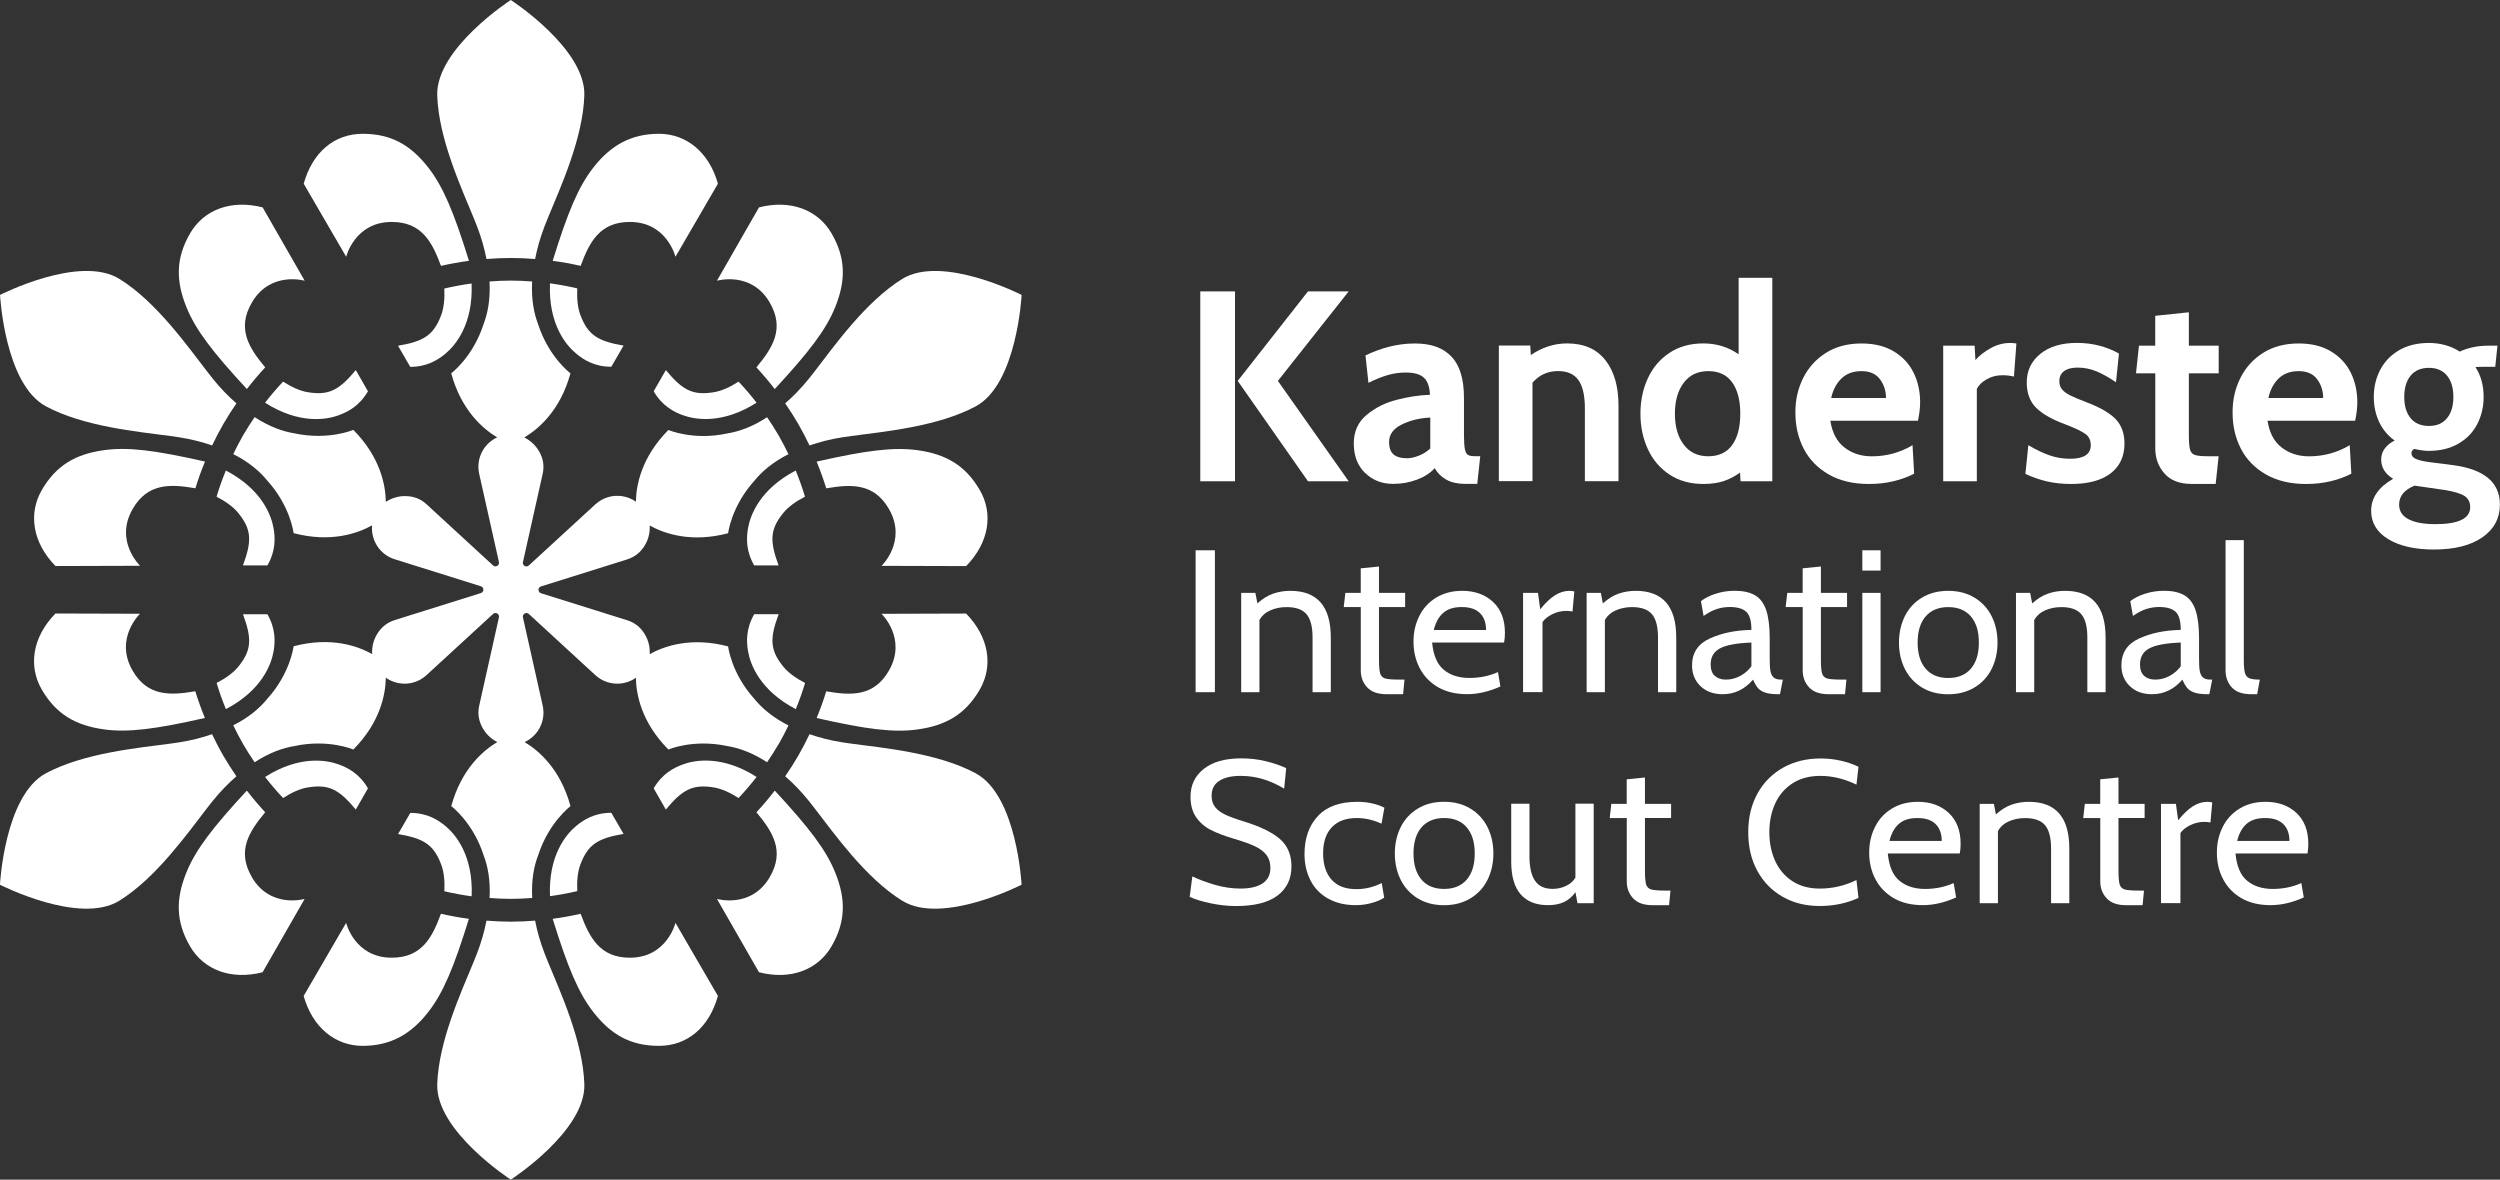
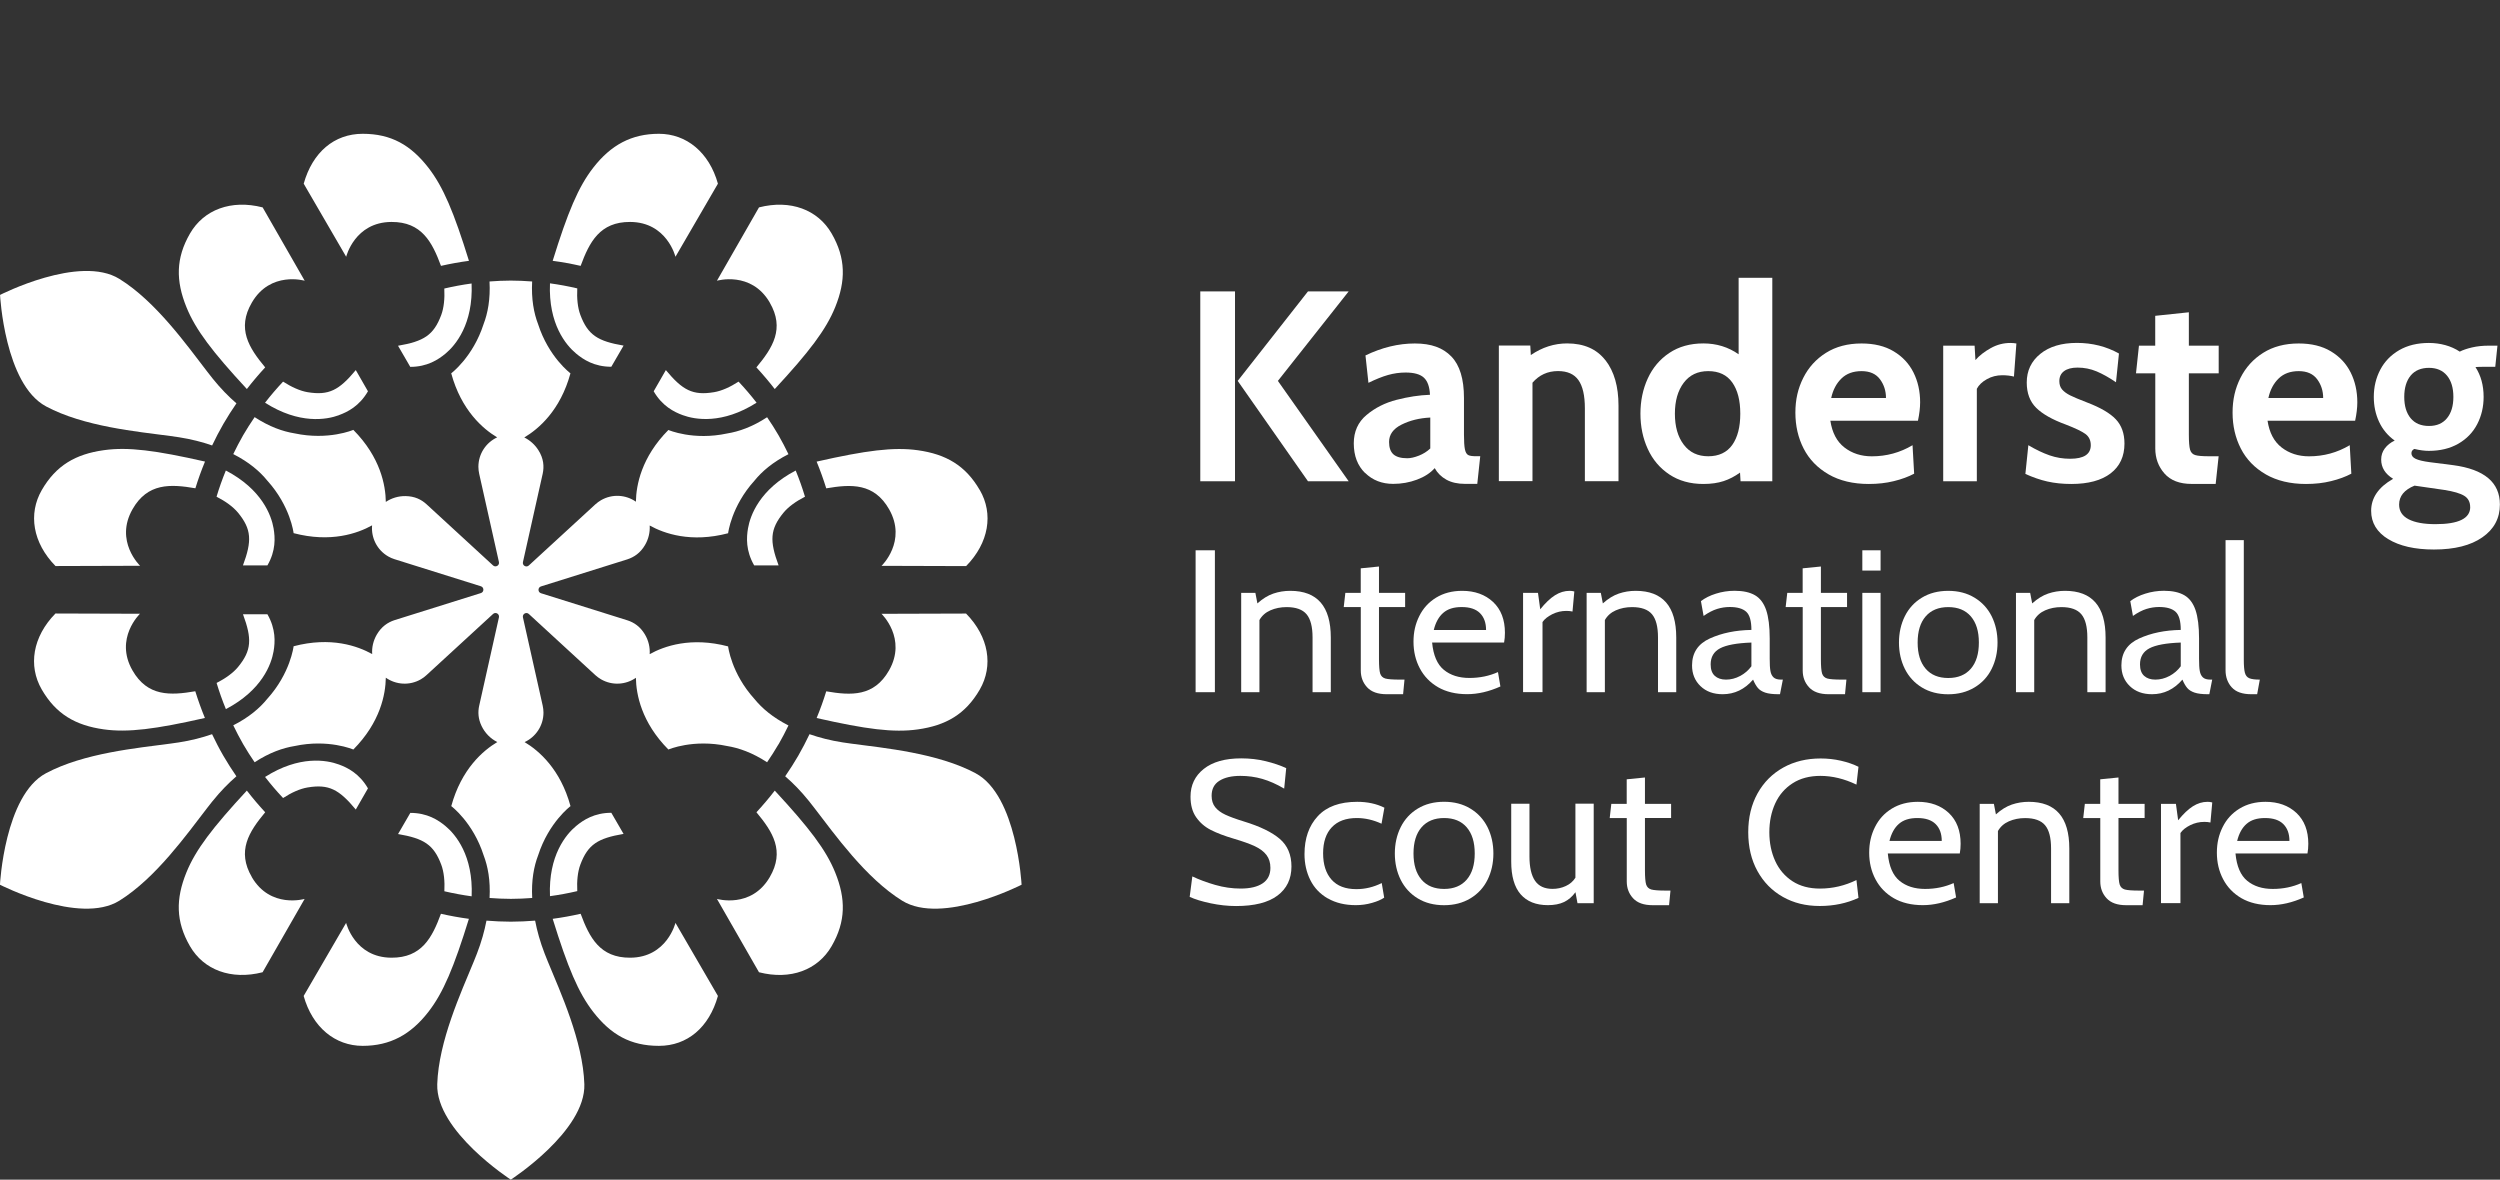
<svg xmlns="http://www.w3.org/2000/svg" id="Layer_2" viewBox="0 0 480.97 226.95">
  <rect x="0" y="0" width="480.97" height="226.95" fill="#333333" stroke="none" />
  <defs>
    <style>.cls-1{fill:#fff;}</style>
  </defs>
  <g id="Layer_1-2">
    <g>
      <g>
        <path class="cls-1" d="m230.92,56.06h6.68v36.53h-6.68v-36.53Zm7.2,17.22l13.52-17.22h7.83l-13.62,17.22,13.62,19.31h-7.83l-13.52-19.31Z" />
        <path class="cls-1" d="m262.62,91c-1.44-1.41-2.17-3.31-2.17-5.71,0-2.26.82-4.08,2.45-5.45,1.63-1.37,3.57-2.35,5.79-2.92,2.23-.57,4.37-.9,6.42-.97-.07-1.53-.46-2.63-1.17-3.29-.71-.66-1.89-.99-3.52-.99-1.15,0-2.27.16-3.37.47-1.1.31-2.36.82-3.78,1.51l-.57-5.27c3.17-1.53,6.33-2.3,9.5-2.3s5.4.83,7.02,2.5,2.43,4.33,2.43,7.98v7.04c0,1.32.06,2.27.18,2.84.12.57.33.94.63,1.1.29.16.79.23,1.49.23h.83l-.57,5.32h-2.35c-1.43,0-2.63-.27-3.6-.81-.97-.54-1.72-1.28-2.24-2.22-.83.94-1.97,1.68-3.42,2.22-1.44.54-2.97.81-4.57.81-2.16,0-3.96-.7-5.4-2.11Zm10.36-3.34c.83-.33,1.57-.79,2.19-1.38v-5.95c-2.09.1-3.93.56-5.53,1.36-1.6.8-2.4,1.91-2.4,3.34,0,1.08.28,1.87.83,2.37.56.5,1.44.76,2.66.76.66,0,1.41-.17,2.24-.5Z" />
        <path class="cls-1" d="m308.88,69.31c1.67,2.16,2.5,5.06,2.5,8.71v14.56h-6.47v-14.04c0-2.43-.41-4.24-1.23-5.4-.82-1.17-2.13-1.75-3.94-1.75-1.98,0-3.62.75-4.91,2.24v18.94h-6.47v-26.09h6.05l.1,1.83c2.19-1.5,4.52-2.24,6.99-2.24,3.23,0,5.69,1.08,7.36,3.24Z" />
        <path class="cls-1" d="m340.97,53.45v39.14h-6.11l-.1-1.67c-1.01.73-2.06,1.28-3.16,1.64s-2.39.55-3.89.55c-2.54,0-4.72-.61-6.55-1.83-1.83-1.22-3.21-2.85-4.15-4.91-.94-2.05-1.41-4.31-1.41-6.78s.47-4.73,1.41-6.78c.94-2.05,2.32-3.69,4.15-4.91,1.83-1.22,4.01-1.83,6.55-1.83s4.8.7,6.78,2.09v-14.72h6.47Zm-7.7,32.14c1.03-1.46,1.54-3.46,1.54-6s-.51-4.54-1.54-6c-1.03-1.46-2.57-2.19-4.62-2.19s-3.59.75-4.72,2.24c-1.13,1.5-1.7,3.48-1.7,5.95s.56,4.45,1.7,5.95c1.13,1.5,2.7,2.24,4.72,2.24s3.59-.73,4.62-2.19Z" />
        <path class="cls-1" d="m351.8,91.26c-2.14-1.23-3.74-2.89-4.8-4.96-1.06-2.07-1.59-4.37-1.59-6.91s.5-4.66,1.51-6.68c1.01-2.02,2.47-3.63,4.38-4.83,1.91-1.2,4.19-1.8,6.84-1.8,2.43,0,4.5.5,6.18,1.51,1.69,1.01,2.96,2.37,3.81,4.07.85,1.7,1.28,3.62,1.28,5.74,0,1.04-.14,2.23-.42,3.55h-16.85c.35,2.3,1.25,4.01,2.71,5.14,1.46,1.13,3.22,1.7,5.27,1.7,2.82,0,5.43-.71,7.83-2.14l.31,5.48c-1.11.59-2.41,1.07-3.89,1.43-1.48.37-3.09.55-4.83.55-3.03,0-5.61-.62-7.75-1.85Zm11.04-14.69c0-1.36-.38-2.56-1.15-3.6-.77-1.04-1.95-1.57-3.55-1.57s-2.89.47-3.86,1.41c-.97.94-1.64,2.19-1.98,3.76h10.54Z" />
        <path class="cls-1" d="m373.84,66.5h6.05l.16,2.77c.76-.87,1.75-1.63,2.95-2.3s2.46-.99,3.78-.99c.42,0,.8.04,1.15.1l-.47,6.37c-.66-.17-1.41-.26-2.24-.26-1.08,0-2.07.25-2.97.76-.9.5-1.55,1.12-1.93,1.85v17.79h-6.47v-26.09Z" />
        <path class="cls-1" d="m393.91,92.64c-1.38-.31-2.79-.8-4.25-1.46l.57-5.53c1.46.87,2.83,1.52,4.1,1.96,1.27.44,2.58.65,3.94.65,2.64,0,3.97-.87,3.97-2.61,0-.94-.35-1.66-1.04-2.17-.7-.5-1.95-1.1-3.76-1.8-2.58-.94-4.47-2.01-5.69-3.21-1.22-1.2-1.83-2.83-1.83-4.88,0-2.26.87-4.1,2.61-5.51,1.74-1.41,4.09-2.11,7.04-2.11s5.65.68,8.09,2.04l-.57,5.53c-1.32-.9-2.57-1.6-3.73-2.09-1.17-.49-2.39-.73-3.68-.73-1.11,0-1.97.23-2.58.68-.61.45-.91,1.1-.91,1.93,0,.66.18,1.2.55,1.62.37.42.88.79,1.54,1.12.66.33,1.76.79,3.29,1.38,2.54.97,4.37,2.04,5.48,3.21,1.11,1.17,1.67,2.72,1.67,4.67,0,2.47-.89,4.38-2.66,5.74-1.77,1.36-4.3,2.04-7.57,2.04-1.67,0-3.19-.16-4.57-.47Z" />
        <path class="cls-1" d="m416.42,91.1c-1.18-1.34-1.77-2.95-1.77-4.83v-14.45h-3.71l.57-5.32h3.13v-5.74l6.47-.68v6.42h5.74v5.32h-5.74v11.79c0,1.39.08,2.36.23,2.9.16.54.49.89.99,1.04.5.16,1.42.23,2.74.23h1.77l-.57,5.32h-4.64c-2.3,0-4.04-.67-5.22-2.01Z" />
        <path class="cls-1" d="m435.91,91.26c-2.14-1.23-3.74-2.89-4.8-4.96-1.06-2.07-1.59-4.37-1.59-6.91s.5-4.66,1.51-6.68c1.01-2.02,2.47-3.63,4.38-4.83,1.91-1.2,4.19-1.8,6.84-1.8,2.43,0,4.5.5,6.18,1.51,1.69,1.01,2.96,2.37,3.81,4.07.85,1.7,1.28,3.62,1.28,5.74,0,1.04-.14,2.23-.42,3.55h-16.85c.35,2.3,1.25,4.01,2.71,5.14,1.46,1.13,3.22,1.7,5.27,1.7,2.82,0,5.43-.71,7.83-2.14l.31,5.48c-1.11.59-2.41,1.07-3.89,1.43-1.48.37-3.09.55-4.83.55-3.03,0-5.61-.62-7.75-1.85Zm11.04-14.69c0-1.36-.38-2.56-1.15-3.6-.77-1.04-1.95-1.57-3.55-1.57s-2.89.47-3.86,1.41c-.97.94-1.64,2.19-1.98,3.76h10.54Z" />
        <path class="cls-1" d="m459.47,103.73c-2.19-1.34-3.29-3.16-3.29-5.45,0-2.5,1.41-4.56,4.23-6.16-1.53-.94-2.3-2.17-2.3-3.71,0-.8.23-1.51.7-2.14.47-.63,1.1-1.13,1.9-1.51-1.32-.94-2.32-2.14-3-3.6-.68-1.46-1.02-3.06-1.02-4.8,0-1.91.42-3.66,1.25-5.24.83-1.58,2.05-2.83,3.65-3.76,1.6-.92,3.5-1.38,5.69-1.38s4.28.56,5.95,1.67c.59-.31,1.38-.58,2.37-.81.99-.23,2.06-.34,3.21-.34h1.67l-.42,4.07h-2.35c-.59,0-1.08.02-1.46.05,1.04,1.6,1.57,3.51,1.57,5.74,0,1.91-.41,3.66-1.23,5.24-.82,1.58-2.03,2.84-3.63,3.76-1.6.92-3.5,1.38-5.69,1.38-.8,0-1.72-.12-2.77-.37-.38.17-.57.45-.57.83,0,.45.27.81.81,1.07.54.26,1.45.48,2.74.65l4.49.57c5.98.8,8.98,3.32,8.98,7.57,0,2.64-1.12,4.75-3.37,6.31-2.24,1.57-5.35,2.35-9.31,2.35-3.69,0-6.63-.67-8.82-2.01Zm15.76-6.18c0-.97-.38-1.7-1.15-2.17-.77-.47-2.04-.84-3.81-1.12l-5.74-.83c-1.98.8-2.97,2.02-2.97,3.65,0,1.25.61,2.19,1.83,2.82,1.22.63,2.94.94,5.17.94,4.45,0,6.68-1.1,6.68-3.29Zm-4.46-17.09c.82-.99,1.23-2.36,1.23-4.1s-.41-3.11-1.23-4.1c-.82-.99-1.97-1.49-3.47-1.49s-2.71.5-3.52,1.49-1.23,2.36-1.23,4.1.41,3.1,1.23,4.1c.82.99,1.99,1.49,3.52,1.49s2.65-.5,3.47-1.49Z" />
        <path class="cls-1" d="m230.02,105.87h3.71v27.3h-3.71v-27.3Z" />
        <path class="cls-1" d="m256.03,122.64v10.53h-3.51v-10.53c0-2.05-.38-3.54-1.15-4.46-.77-.92-2.05-1.38-3.84-1.38-1.14,0-2.18.21-3.12.62s-1.64,1.04-2.11,1.87v13.88h-3.51v-19.11h2.73l.39,2.03c1.01-.91,2.03-1.54,3.06-1.89,1.03-.35,2.11-.53,3.26-.53,5.2,0,7.8,2.99,7.8,8.97Z" />
        <path class="cls-1" d="m263.03,132.24c-.82-.88-1.23-1.96-1.23-3.24v-12.21h-3.28l.31-2.73h2.96v-4.72l3.51-.35v5.07h5.03v2.73h-5.03v10.06c0,1.33.08,2.24.23,2.73.16.49.49.81.99.96.51.14,1.44.21,2.79.21h.9l-.27,2.81h-3.16c-1.69,0-2.94-.44-3.76-1.33Z" />
        <path class="cls-1" d="m276.68,132.22c-1.55-.9-2.72-2.11-3.53-3.65-.81-1.53-1.21-3.24-1.21-5.11s.37-3.44,1.11-4.93c.74-1.5,1.82-2.68,3.24-3.55,1.42-.87,3.09-1.31,5.01-1.31,2.44,0,4.43.72,5.95,2.14,1.52,1.43,2.28,3.41,2.28,5.93,0,.65-.05,1.27-.16,1.87h-13.85c.23,2.47.99,4.22,2.26,5.26,1.27,1.04,2.91,1.56,4.91,1.56s3.83-.38,5.5-1.13l.47,2.77c-2.21.99-4.34,1.48-6.4,1.48-2.18,0-4.05-.45-5.6-1.34Zm9.22-11.02c0-1.38-.39-2.46-1.17-3.24s-1.95-1.17-3.51-1.17-2.69.37-3.55,1.11-1.47,1.84-1.83,3.3h10.06Z" />
        <path class="cls-1" d="m293,114.06h2.89l.43,3.16c.99-1.22,1.93-2.12,2.83-2.69s1.84-.86,2.83-.86c.31,0,.61.04.9.12l-.35,3.86c-.34-.08-.73-.12-1.17-.12-.96,0-1.87.21-2.73.64-.86.43-1.48.93-1.87,1.5v13.49h-3.74v-19.11Z" />
        <path class="cls-1" d="m322.49,122.64v10.53h-3.51v-10.53c0-2.05-.38-3.54-1.15-4.46-.77-.92-2.05-1.38-3.84-1.38-1.14,0-2.18.21-3.12.62s-1.64,1.04-2.11,1.87v13.88h-3.51v-19.11h2.73l.39,2.03c1.01-.91,2.03-1.54,3.06-1.89,1.03-.35,2.11-.53,3.26-.53,5.2,0,7.8,2.99,7.8,8.97Z" />
        <path class="cls-1" d="m327.15,132c-1.08-1.04-1.62-2.37-1.62-3.98,0-2.42,1.14-4.15,3.43-5.19,2.29-1.04,4.95-1.59,7.99-1.64,0-1.72-.33-2.88-.99-3.49-.66-.61-1.72-.92-3.18-.92-.81,0-1.61.12-2.42.37-.81.25-1.68.7-2.61,1.35l-.51-2.85c.78-.6,1.74-1.08,2.89-1.44,1.14-.36,2.34-.55,3.59-.55,1.64,0,2.94.29,3.92.86s1.69,1.52,2.15,2.85c.45,1.33.68,3.15.68,5.46v3.9c0,1.04.04,1.83.14,2.36.09.53.29.94.6,1.23s.79.43,1.44.43h.35l-.55,2.81h-.27c-1.09,0-1.95-.1-2.57-.31s-1.1-.51-1.42-.9c-.33-.39-.63-.92-.92-1.6-1.61,1.87-3.56,2.81-5.85,2.81-1.77,0-3.19-.52-4.27-1.56Zm7.64-1.95c.87-.47,1.59-1.09,2.16-1.87v-4.56c-2.81.1-4.82.47-6.03,1.11-1.21.64-1.81,1.67-1.81,3.1,0,.99.27,1.72.8,2.2.53.48,1.25.72,2.16.72s1.84-.23,2.71-.7Z" />
        <path class="cls-1" d="m348.05,132.24c-.82-.88-1.23-1.96-1.23-3.24v-12.21h-3.28l.31-2.73h2.96v-4.72l3.51-.35v5.07h5.03v2.73h-5.03v10.06c0,1.33.08,2.24.23,2.73.16.49.49.81.99.96.51.14,1.44.21,2.79.21h.9l-.27,2.81h-3.16c-1.69,0-2.94-.44-3.76-1.33Z" />
        <path class="cls-1" d="m358.29,105.87h3.51v3.9h-3.51v-3.9Zm0,8.19h3.51v19.11h-3.51v-19.11Z" />
        <path class="cls-1" d="m369.75,132.26c-1.43-.87-2.52-2.06-3.28-3.57-.75-1.51-1.13-3.2-1.13-5.07s.38-3.56,1.13-5.07c.75-1.51,1.85-2.7,3.28-3.57,1.43-.87,3.12-1.31,5.07-1.31s3.61.44,5.05,1.31,2.54,2.06,3.3,3.57c.75,1.51,1.13,3.2,1.13,5.07s-.38,3.56-1.13,5.07c-.75,1.51-1.85,2.7-3.3,3.57s-3.13,1.31-5.05,1.31-3.64-.43-5.07-1.31Zm9.42-3.61c1.03-1.2,1.54-2.87,1.54-5.03s-.51-3.83-1.54-5.03c-1.03-1.2-2.48-1.79-4.35-1.79s-3.32.6-4.35,1.79c-1.03,1.2-1.54,2.87-1.54,5.03s.51,3.83,1.54,5.03c1.03,1.2,2.48,1.79,4.35,1.79s3.32-.6,4.35-1.79Z" />
        <path class="cls-1" d="m405.09,122.64v10.53h-3.51v-10.53c0-2.05-.38-3.54-1.15-4.46-.77-.92-2.05-1.38-3.84-1.38-1.14,0-2.18.21-3.12.62s-1.64,1.04-2.11,1.87v13.88h-3.51v-19.11h2.73l.39,2.03c1.01-.91,2.03-1.54,3.06-1.89,1.03-.35,2.11-.53,3.26-.53,5.2,0,7.8,2.99,7.8,8.97Z" />
        <path class="cls-1" d="m409.75,132c-1.08-1.04-1.62-2.37-1.62-3.98,0-2.42,1.14-4.15,3.43-5.19,2.29-1.04,4.95-1.59,7.99-1.64,0-1.72-.33-2.88-.99-3.49-.66-.61-1.72-.92-3.18-.92-.81,0-1.61.12-2.42.37-.81.25-1.68.7-2.61,1.35l-.51-2.85c.78-.6,1.74-1.08,2.89-1.44,1.14-.36,2.34-.55,3.59-.55,1.64,0,2.94.29,3.92.86s1.69,1.52,2.15,2.85c.45,1.33.68,3.15.68,5.46v3.9c0,1.04.04,1.83.14,2.36.09.53.29.94.6,1.23s.79.43,1.44.43h.35l-.55,2.81h-.27c-1.09,0-1.95-.1-2.57-.31s-1.1-.51-1.42-.9c-.33-.39-.63-.92-.92-1.6-1.61,1.87-3.56,2.81-5.85,2.81-1.77,0-3.19-.52-4.27-1.56Zm7.64-1.95c.87-.47,1.59-1.09,2.16-1.87v-4.56c-2.81.1-4.82.47-6.03,1.11-1.21.64-1.81,1.67-1.81,3.1,0,.99.27,1.72.8,2.2.53.48,1.25.72,2.16.72s1.84-.23,2.71-.7Z" />
        <path class="cls-1" d="m429.36,132.24c-.79-.88-1.19-1.98-1.19-3.28v-25.04h3.51v23.01c0,1.14.07,1.98.21,2.5.14.52.42.87.84,1.05.42.18,1.09.27,2.03.27l-.51,2.81h-1.13c-1.72,0-2.97-.44-3.76-1.33Z" />
        <path class="cls-1" d="m232.9,173.78c-1.66-.35-3-.76-4.02-1.23l.51-3.94c1.3.62,2.77,1.17,4.41,1.64,1.64.47,3.26.7,4.88.7,1.82,0,3.23-.33,4.23-1s1.5-1.66,1.5-2.98c0-.99-.25-1.81-.76-2.48s-1.25-1.22-2.22-1.68c-.97-.46-2.33-.94-4.08-1.46-1.77-.52-3.24-1.08-4.41-1.68-1.17-.6-2.11-1.42-2.83-2.46-.72-1.04-1.07-2.35-1.07-3.94,0-2.21.85-3.99,2.55-5.34,1.7-1.35,4.1-2.03,7.2-2.03,1.66,0,3.24.18,4.74.55s2.8.81,3.92,1.33l-.39,3.94c-1.46-.86-2.86-1.48-4.21-1.87-1.35-.39-2.76-.58-4.21-.58-1.69,0-3.04.31-4.04.94-1,.62-1.5,1.59-1.5,2.89,0,.88.23,1.61.68,2.18.45.57,1.11,1.06,1.97,1.46s2.05.84,3.59,1.31c3.07.94,5.36,2.05,6.86,3.33,1.51,1.29,2.26,3.06,2.26,5.32,0,2.39-.9,4.26-2.69,5.6-1.79,1.34-4.45,2.01-7.96,2.01-1.61,0-3.25-.18-4.91-.53Z" />
        <path class="cls-1" d="m255.47,172.86c-1.5-.86-2.62-2.03-3.37-3.53-.75-1.49-1.13-3.17-1.13-5.01,0-3.02.85-5.45,2.55-7.29,1.7-1.85,4.23-2.77,7.59-2.77,1.98,0,3.72.38,5.23,1.13l-.55,3.08c-1.59-.73-3.17-1.09-4.76-1.09-2.08,0-3.68.59-4.8,1.77-1.12,1.18-1.68,2.85-1.68,5.01s.54,3.85,1.62,5.07c1.08,1.22,2.67,1.83,4.78,1.83,1.69,0,3.31-.39,4.88-1.17l.47,2.81c-.57.39-1.36.73-2.36,1.01-1,.29-2.03.43-3.1.43-2.08,0-3.87-.43-5.36-1.29Z" />
        <path class="cls-1" d="m272.76,172.84c-1.43-.87-2.52-2.06-3.28-3.57-.75-1.51-1.13-3.2-1.13-5.07s.38-3.56,1.13-5.07c.75-1.51,1.85-2.7,3.28-3.57,1.43-.87,3.12-1.31,5.07-1.31s3.61.44,5.05,1.31,2.54,2.06,3.3,3.57c.75,1.51,1.13,3.2,1.13,5.07s-.38,3.56-1.13,5.07c-.75,1.51-1.85,2.7-3.3,3.57s-3.13,1.31-5.05,1.31-3.64-.43-5.07-1.31Zm9.42-3.61c1.03-1.2,1.54-2.87,1.54-5.03s-.51-3.83-1.54-5.03c-1.03-1.2-2.48-1.79-4.35-1.79s-3.32.6-4.35,1.79c-1.03,1.2-1.54,2.87-1.54,5.03s.51,3.83,1.54,5.03c1.03,1.2,2.48,1.79,4.35,1.79s3.32-.6,4.35-1.79Z" />
        <path class="cls-1" d="m306.61,154.65v19.11h-3.12l-.39-2.11c-.62.86-1.36,1.49-2.2,1.89-.84.4-1.88.6-3.1.6-2.29,0-4.04-.7-5.25-2.09s-1.81-3.49-1.81-6.3v-11.12h3.51v10.14c0,2.08.36,3.64,1.07,4.68.71,1.04,1.84,1.56,3.37,1.56.91,0,1.76-.18,2.55-.55.79-.36,1.41-.9,1.85-1.6v-14.24h3.51Z" />
        <path class="cls-1" d="m314.2,172.83c-.82-.88-1.23-1.96-1.23-3.24v-12.21h-3.28l.31-2.73h2.96v-4.72l3.51-.35v5.07h5.03v2.73h-5.03v10.06c0,1.33.08,2.24.23,2.73.16.49.49.81.99.96.51.14,1.44.21,2.79.21h.9l-.27,2.81h-3.16c-1.69,0-2.94-.44-3.76-1.33Z" />
        <path class="cls-1" d="m343,172.55c-2.08-1.17-3.71-2.83-4.89-4.97-1.18-2.14-1.77-4.63-1.77-7.47s.6-5.32,1.79-7.47c1.2-2.15,2.85-3.8,4.95-4.97s4.5-1.75,7.18-1.75c1.33,0,2.63.14,3.9.43,1.27.29,2.4.68,3.39,1.17l-.39,3.43c-2.34-1.12-4.65-1.68-6.94-1.68-2.08,0-3.86.47-5.34,1.42s-2.6,2.24-3.35,3.88c-.75,1.64-1.13,3.49-1.13,5.54s.38,3.9,1.13,5.54c.75,1.64,1.86,2.93,3.31,3.88,1.46.95,3.22,1.42,5.3,1.42,2.44,0,4.78-.55,7.02-1.64l.39,3.43c-2.26,1.04-4.75,1.56-7.45,1.56s-5.02-.58-7.1-1.75Z" />
        <path class="cls-1" d="m364.35,172.81c-1.55-.9-2.72-2.11-3.53-3.65-.81-1.53-1.21-3.24-1.21-5.11s.37-3.44,1.11-4.93c.74-1.5,1.82-2.68,3.24-3.55,1.42-.87,3.09-1.31,5.01-1.31,2.44,0,4.43.72,5.95,2.14,1.52,1.43,2.28,3.41,2.28,5.93,0,.65-.05,1.27-.16,1.87h-13.85c.23,2.47.99,4.22,2.26,5.26,1.27,1.04,2.91,1.56,4.91,1.56s3.83-.38,5.5-1.13l.47,2.77c-2.21.99-4.34,1.48-6.4,1.48-2.18,0-4.05-.45-5.6-1.34Zm9.22-11.02c0-1.38-.39-2.46-1.17-3.24s-1.95-1.17-3.51-1.17-2.69.37-3.55,1.11-1.47,1.84-1.83,3.3h10.06Z" />
        <path class="cls-1" d="m398.11,163.23v10.53h-3.51v-10.53c0-2.05-.38-3.54-1.15-4.46-.77-.92-2.05-1.38-3.84-1.38-1.14,0-2.18.21-3.12.62s-1.64,1.04-2.11,1.87v13.88h-3.51v-19.11h2.73l.39,2.03c1.01-.91,2.03-1.54,3.06-1.89,1.03-.35,2.11-.53,3.26-.53,5.2,0,7.8,2.99,7.8,8.97Z" />
        <path class="cls-1" d="m405.3,172.83c-.82-.88-1.23-1.96-1.23-3.24v-12.21h-3.28l.31-2.73h2.96v-4.72l3.51-.35v5.07h5.03v2.73h-5.03v10.06c0,1.33.08,2.24.23,2.73.16.49.49.81.99.96.51.14,1.44.21,2.79.21h.9l-.27,2.81h-3.16c-1.69,0-2.94-.44-3.76-1.33Z" />
        <path class="cls-1" d="m415.73,154.65h2.89l.43,3.16c.99-1.22,1.93-2.12,2.83-2.69s1.84-.86,2.83-.86c.31,0,.61.04.9.12l-.35,3.86c-.34-.08-.73-.12-1.17-.12-.96,0-1.87.21-2.73.64-.86.43-1.48.93-1.87,1.5v13.49h-3.74v-19.11Z" />
        <path class="cls-1" d="m431.24,172.81c-1.55-.9-2.72-2.11-3.53-3.65-.81-1.53-1.21-3.24-1.21-5.11s.37-3.44,1.11-4.93c.74-1.5,1.82-2.68,3.24-3.55,1.42-.87,3.09-1.31,5.01-1.31,2.44,0,4.43.72,5.95,2.14,1.52,1.43,2.28,3.41,2.28,5.93,0,.65-.05,1.27-.16,1.87h-13.85c.23,2.47.99,4.22,2.26,5.26,1.27,1.04,2.91,1.56,4.91,1.56s3.83-.38,5.5-1.13l.47,2.77c-2.21.99-4.34,1.48-6.4,1.48-2.18,0-4.05-.45-5.6-1.34Zm9.22-11.02c0-1.38-.39-2.46-1.17-3.24s-1.95-1.17-3.51-1.17-2.69.37-3.55,1.11-1.47,1.84-1.83,3.3h10.06Z" />
      </g>
      <g>
        <path class="cls-1" d="m76.57,66.51l2.36,4.07c3.27,0,5.38-1.39,6.77-2.54,1.94-1.61,5.36-5.68,5.03-13.5-1.78.24-3.53.57-5.25.97.1,1.93-.08,3.72-.59,5.09-1.46,3.9-3.36,5.07-8.32,5.92Z" />
        <path class="cls-1" d="m75.31,42.7c5.82-.03,7.83,3.87,9.53,8.45,1.77-.4,3.56-.73,5.38-.97-2.88-9.29-4.93-14.23-7.83-17.95-3.37-4.32-7.13-6.49-12.61-6.49s-9.66,3.56-11.35,9.6l8.17,14.06s1.63-6.67,8.71-6.7Z" />
-         <path class="cls-1" d="m91.13,41.92c.21.5.62,1.55.63,1.58.87,2.25,1.45,4.35,1.83,6.33,1.54-.12,3.1-.2,4.68-.2s3.13.08,4.68.2c.38-1.97.96-4.08,1.83-6.33,0-.03.42-1.08.63-1.58,2.43-5.9,6.74-15.28,7.01-23.55.29-9.03-14.15-18.37-14.15-18.37,0,0-14.44,9.34-14.15,18.37.27,8.26,4.58,17.64,7.01,23.55Z" />
        <path class="cls-1" d="m105.81,54.52c-.33,7.83,3.09,11.89,5.03,13.5,1.39,1.16,3.5,2.54,6.77,2.54l2.36-4.07c-4.96-.85-6.86-2.02-8.32-5.92-.51-1.37-.69-3.17-.59-5.09-1.72-.4-3.47-.73-5.25-.97Z" />
        <path class="cls-1" d="m111.71,51.15c1.69-4.59,3.7-8.48,9.53-8.45,7.08.03,8.71,6.7,8.71,6.7l8.17-14.06c-1.69-6.04-6.06-9.6-11.35-9.6s-9.24,2.17-12.61,6.49c-2.9,3.71-4.95,8.65-7.83,17.95,1.82.24,3.61.57,5.38.97Z" />
        <path class="cls-1" d="m51.45,108.77c1.64-2.83,1.49-5.35,1.18-7.14-.43-2.48-2.24-7.48-9.18-11.11-.68,1.66-1.28,3.34-1.79,5.04,1.72.88,3.18,1.93,4.12,3.06,2.64,3.21,2.71,5.45.96,10.16h4.7Z" />
        <path class="cls-1" d="m19.97,86.61c-5.43.76-9.19,2.93-11.93,7.67-2.64,4.58-1.75,10.14,2.64,14.62l16.27-.05s-4.96-4.74-1.45-10.89c2.89-5.06,7.27-4.85,12.09-4.02.53-1.73,1.15-3.45,1.85-5.14-9.49-2.15-14.79-2.85-19.46-2.19Z" />
        <path class="cls-1" d="m8.84,78.18c7.29,3.9,17.57,4.85,23.9,5.7.54.06,1.66.24,1.68.24,2.38.37,4.49.92,6.39,1.58.67-1.4,1.38-2.78,2.17-4.15.79-1.36,1.63-2.67,2.51-3.95-1.52-1.31-3.05-2.87-4.56-4.75-.02-.02-.72-.9-1.05-1.34-3.9-5.05-9.86-13.48-16.89-17.84-7.67-4.77-22.98,3.07-22.98,3.07,0,0,.87,17.18,8.84,21.44Z" />
        <path class="cls-1" d="m65.2,79.87c1.7-.62,3.95-1.76,5.59-4.59l-2.34-4.08c-3.21,3.87-5.18,4.93-9.28,4.25-1.44-.24-3.09-.99-4.71-2.03-1.21,1.29-2.37,2.64-3.47,4.06,6.61,4.2,11.85,3.27,14.21,2.4Z" />
        <path class="cls-1" d="m47.49,74.85c1.12-1.45,2.3-2.84,3.53-4.17-3.13-3.76-5.5-7.45-2.56-12.48,3.57-6.12,10.16-4.19,10.16-4.19l-8.09-14.11c-6.07-1.56-11.34.45-13.98,5.03-2.74,4.74-2.74,9.09-.68,14.17,1.77,4.37,5.02,8.61,11.63,15.75Z" />
        <path class="cls-1" d="m50.99,149.47c1.1,1.42,2.26,2.78,3.47,4.06,1.62-1.05,3.26-1.79,4.71-2.03,4.1-.69,6.07.38,9.28,4.25l2.34-4.08c-1.64-2.83-3.89-3.97-5.59-4.59-2.36-.87-7.6-1.8-14.21,2.4Z" />
        <path class="cls-1" d="m48.46,168.75c-2.94-5.03-.57-8.72,2.56-12.48-1.23-1.33-2.41-2.72-3.53-4.17-6.61,7.14-9.86,11.39-11.63,15.75-2.06,5.08-2.06,9.42.68,14.17,2.64,4.58,7.91,6.58,13.98,5.03l8.09-14.11s-6.59,1.93-10.16-4.19Z" />
        <path class="cls-1" d="m40.92,154.1c1.51-1.88,3.04-3.43,4.56-4.75-.88-1.28-1.72-2.59-2.51-3.95s-1.5-2.75-2.17-4.15c-1.9.66-4.01,1.21-6.39,1.58-.03,0-1.14.18-1.68.24-6.33.85-16.61,1.8-23.9,5.7-7.97,4.26-8.84,21.44-8.84,21.44,0,0,15.31,7.84,22.98,3.07,7.02-4.36,12.99-12.79,16.89-17.84.33-.44,1.03-1.32,1.05-1.34Z" />
        <path class="cls-1" d="m43.45,136.43c6.94-3.63,8.75-8.63,9.18-11.11.31-1.78.45-4.3-1.18-7.14h-4.7c1.74,4.7,1.68,6.94-.96,10.15-.93,1.13-2.4,2.18-4.12,3.06.51,1.69,1.1,3.37,1.79,5.04Z" />
        <path class="cls-1" d="m26.94,118.08l-16.27-.05c-4.39,4.48-5.28,10.05-2.64,14.62,2.74,4.74,6.5,6.91,11.93,7.67,4.66.65,9.97-.04,19.46-2.19-.7-1.7-1.31-3.41-1.85-5.14-4.82.83-9.2,1.03-12.09-4.02-3.51-6.15,1.45-10.89,1.45-10.89Z" />
        <path class="cls-1" d="m119.97,160.44l-2.36-4.07c-3.27,0-5.38,1.39-6.77,2.54-1.94,1.61-5.36,5.68-5.03,13.5,1.78-.24,3.53-.57,5.25-.97-.1-1.93.08-3.72.59-5.09,1.46-3.9,3.36-5.07,8.32-5.92Z" />
        <path class="cls-1" d="m121.24,184.25c-5.82.03-7.83-3.87-9.53-8.45-1.77.4-3.56.73-5.38.97,2.88,9.29,4.93,14.23,7.83,17.95,3.37,4.32,7.13,6.49,12.61,6.49s9.66-3.56,11.35-9.6l-8.17-14.06s-1.63,6.67-8.71,6.7Z" />
        <path class="cls-1" d="m105.41,185.03c-.21-.5-.62-1.55-.63-1.58-.87-2.25-1.45-4.35-1.83-6.33-1.54.12-3.1.2-4.68.2s-3.13-.08-4.68-.2c-.38,1.97-.96,4.08-1.83,6.33,0,.03-.42,1.08-.63,1.58-2.43,5.9-6.74,15.28-7.01,23.55-.29,9.03,14.15,18.37,14.15,18.37,0,0,14.44-9.34,14.15-18.37-.27-8.26-4.58-17.64-7.01-23.55Z" />
        <path class="cls-1" d="m90.74,172.43c.33-7.83-3.09-11.89-5.03-13.5-1.39-1.16-3.5-2.54-6.77-2.54l-2.36,4.07c4.96.85,6.86,2.02,8.32,5.92.51,1.37.69,3.17.59,5.09,1.72.4,3.47.73,5.25.97Z" />
        <path class="cls-1" d="m84.83,175.8c-1.69,4.59-3.7,8.48-9.53,8.45-7.08-.03-8.71-6.7-8.71-6.7l-8.17,14.06c1.69,6.04,6.06,9.6,11.35,9.6s9.24-2.17,12.61-6.49c2.9-3.71,4.95-8.65,7.83-17.95-1.82-.24-3.61-.57-5.38-.97Z" />
-         <path class="cls-1" d="m154.88,131.39c-1.72-.88-3.18-1.93-4.12-3.06-2.64-3.21-2.71-5.45-.96-10.16h-4.7c-1.64,2.85-1.49,5.37-1.18,7.15.43,2.48,2.24,7.48,9.18,11.11.68-1.66,1.28-3.34,1.79-5.04Z" />
        <path class="cls-1" d="m158.96,133c-.53,1.73-1.15,3.45-1.85,5.14,9.49,2.15,14.79,2.85,19.46,2.19,5.43-.76,9.19-2.93,11.93-7.67,2.64-4.58,1.75-10.14-2.64-14.62l-16.27.05s4.96,4.74,1.45,10.89c-2.89,5.06-7.27,4.85-12.09,4.02Z" />
        <path class="cls-1" d="m187.71,148.77c-7.29-3.9-17.57-4.85-23.9-5.7-.54-.06-1.66-.24-1.68-.24-2.38-.37-4.49-.92-6.39-1.58-.67,1.4-1.38,2.78-2.17,4.15-.79,1.36-1.63,2.67-2.51,3.95,1.52,1.31,3.05,2.87,4.56,4.75.02.02.72.9,1.05,1.34,3.9,5.05,9.86,13.48,16.89,17.84,7.67,4.77,22.98-3.07,22.98-3.07,0,0-.87-17.18-8.84-21.44Z" />
-         <path class="cls-1" d="m131.35,147.08c-1.7.62-3.95,1.76-5.59,4.59l2.34,4.08c3.21-3.87,5.18-4.93,9.28-4.25,1.44.24,3.09.99,4.71,2.03,1.21-1.29,2.37-2.64,3.47-4.06-6.61-4.2-11.85-3.27-14.21-2.4Z" />
        <path class="cls-1" d="m149.78,143.21c.69-1.2,1.31-2.41,1.91-3.64-3.03-1.54-5.11-3.33-6.53-5.08-4.49-4.95-5.08-10.13-5.08-10.13-7.14-1.88-12.3-.06-15.09,1.49.09-1.3-.23-2.63-.9-3.76-.91-1.55-2.12-2.34-3.39-2.75h0s-16.62-5.21-16.62-5.21c-.64-.2-.64-1.11,0-1.31l16.62-5.21h0c1.27-.42,2.48-1.2,3.39-2.75.67-1.14.99-2.47.9-3.76,2.79,1.55,7.95,3.37,15.09,1.49,0,0,.6-5.18,5.08-10.13,1.42-1.75,3.5-3.55,6.53-5.08-.59-1.22-1.22-2.44-1.91-3.64-.69-1.2-1.43-2.34-2.2-3.47-2.84,1.86-5.44,2.76-7.67,3.12-6.53,1.41-11.32-.67-11.32-.67-5.19,5.24-6.2,10.61-6.25,13.8-1.93-1.35-4.54-1.54-6.71-.29-.4.23-.75.5-1.08.79h0s-12.81,11.77-12.81,11.77c-.5.46-1.28,0-1.13-.66l3.8-17h0c.3-1.39.19-2.93-.84-4.54-.66-1.04-1.61-1.89-2.7-2.43,2.74-1.63,6.93-5.18,8.88-12.34,0,0-4.19-3.11-6.23-9.47-.81-2.11-1.32-4.81-1.14-8.2-1.36-.1-2.72-.17-4.1-.17s-2.75.07-4.1.17c.18,3.39-.33,6.09-1.14,8.2-2.05,6.36-6.23,9.47-6.23,9.47,1.95,7.13,6.1,10.69,8.84,12.32-2.14,1-3.61,3.16-3.61,5.67,0,.46.06.9.15,1.33h0l3.8,16.98c.15.66-.64,1.11-1.13.66l-12.81-11.78h0c-.98-.89-2.25-1.54-4.04-1.56-1.35-.02-2.68.38-3.78,1.12-.04-3.19-1.03-8.59-6.25-13.86,0,0-4.78,2.07-11.32.67-2.23-.36-4.82-1.26-7.67-3.12-.76,1.13-1.51,2.27-2.2,3.47-.69,1.2-1.31,2.41-1.91,3.64,3.03,1.54,5.11,3.33,6.53,5.08,4.49,4.95,5.08,10.13,5.08,10.13,7.15,1.88,12.32.05,15.1-1.5-.21,2.35.92,4.72,3.1,5.98.39.23.8.4,1.21.53h0s16.62,5.21,16.62,5.21c.64.2.64,1.11,0,1.31l-16.62,5.21h0c-1.28.42-2.5,1.22-3.41,2.78-.66,1.14-.98,2.46-.88,3.75-2.78-1.56-7.95-3.4-15.12-1.51,0,0-.6,5.18-5.08,10.13-1.42,1.75-3.5,3.55-6.53,5.08.59,1.22,1.22,2.44,1.91,3.64.69,1.2,1.43,2.34,2.2,3.47,2.84-1.86,5.44-2.76,7.67-3.12,6.53-1.41,11.32.67,11.32.67,5.2-5.25,6.2-10.63,6.25-13.82,1.93,1.36,4.56,1.57,6.74.31.4-.23.75-.5,1.08-.8h0s12.81-11.77,12.81-11.77c.5-.46,1.28,0,1.13.66l-3.8,17h0c-.26,1.19-.21,2.49.46,3.89.64,1.34,1.72,2.45,3.03,3.09-2.74,1.63-6.91,5.19-8.86,12.33,0,0,4.19,3.11,6.23,9.47.81,2.11,1.32,4.81,1.14,8.2,1.36.1,2.72.17,4.1.17s2.75-.07,4.1-.17c-.18-3.39.33-6.09,1.14-8.2,2.05-6.36,6.23-9.47,6.23-9.47-1.94-7.12-6.09-10.68-8.83-12.32,2.14-.99,3.63-3.16,3.63-5.68,0-.46-.06-.9-.15-1.33h0l-3.8-16.98c-.15-.66.64-1.11,1.13-.66l12.81,11.78h0c.33.29.68.56,1.08.79,2.17,1.25,4.78,1.06,6.71-.29.05,3.19,1.06,8.56,6.25,13.8,0,0,4.78-2.07,11.32-.67,2.23.36,4.82,1.26,7.67,3.12.76-1.13,1.51-2.27,2.2-3.47Z" />
        <path class="cls-1" d="m149.06,152.1c-1.12,1.45-2.3,2.84-3.53,4.17,3.13,3.76,5.5,7.45,2.56,12.48-3.57,6.12-10.16,4.19-10.16,4.19l8.09,14.11c6.07,1.56,11.34-.45,13.98-5.03,2.74-4.74,2.74-9.09.68-14.17-1.77-4.37-5.02-8.61-11.63-15.75Z" />
        <path class="cls-1" d="m145.56,77.48c-1.1-1.42-2.26-2.78-3.47-4.06-1.62,1.05-3.26,1.79-4.71,2.03-4.1.69-6.07-.38-9.28-4.25l-2.34,4.08c1.64,2.83,3.89,3.97,5.59,4.59,2.36.87,7.6,1.8,14.21-2.4Z" />
        <path class="cls-1" d="m148.08,58.2c2.94,5.03.57,8.72-2.56,12.48,1.23,1.33,2.41,2.72,3.53,4.17,6.61-7.14,9.86-11.39,11.63-15.75,2.06-5.08,2.06-9.42-.68-14.17-2.64-4.58-7.91-6.58-13.98-5.03l-8.09,14.11s6.59-1.93,10.16,4.19Z" />
-         <path class="cls-1" d="m155.62,72.85c-1.51,1.88-3.04,3.43-4.56,4.75.88,1.28,1.72,2.59,2.51,3.95.79,1.36,1.5,2.75,2.17,4.15,1.9-.66,4.01-1.21,6.39-1.58.03,0,1.14-.18,1.68-.24,6.33-.85,16.61-1.8,23.9-5.7,7.97-4.26,8.84-21.44,8.84-21.44,0,0-15.31-7.84-22.98-3.07-7.02,4.36-12.99,12.79-16.89,17.84-.33.44-1.03,1.32-1.05,1.34Z" />
        <path class="cls-1" d="m153.09,90.52c-6.94,3.63-8.75,8.63-9.18,11.11-.31,1.78-.45,4.3,1.18,7.14h4.7c-1.74-4.7-1.68-6.94.96-10.15.93-1.13,2.4-2.18,4.12-3.06-.51-1.69-1.1-3.37-1.79-5.04Z" />
        <path class="cls-1" d="m188.5,94.29c-2.74-4.74-6.5-6.91-11.93-7.67-4.66-.65-9.97.04-19.46,2.19.7,1.7,1.31,3.41,1.85,5.14,4.82-.83,9.2-1.03,12.09,4.02,3.51,6.15-1.45,10.89-1.45,10.89l16.27.05c4.39-4.48,5.28-10.05,2.64-14.62Z" />
      </g>
    </g>
  </g>
</svg>